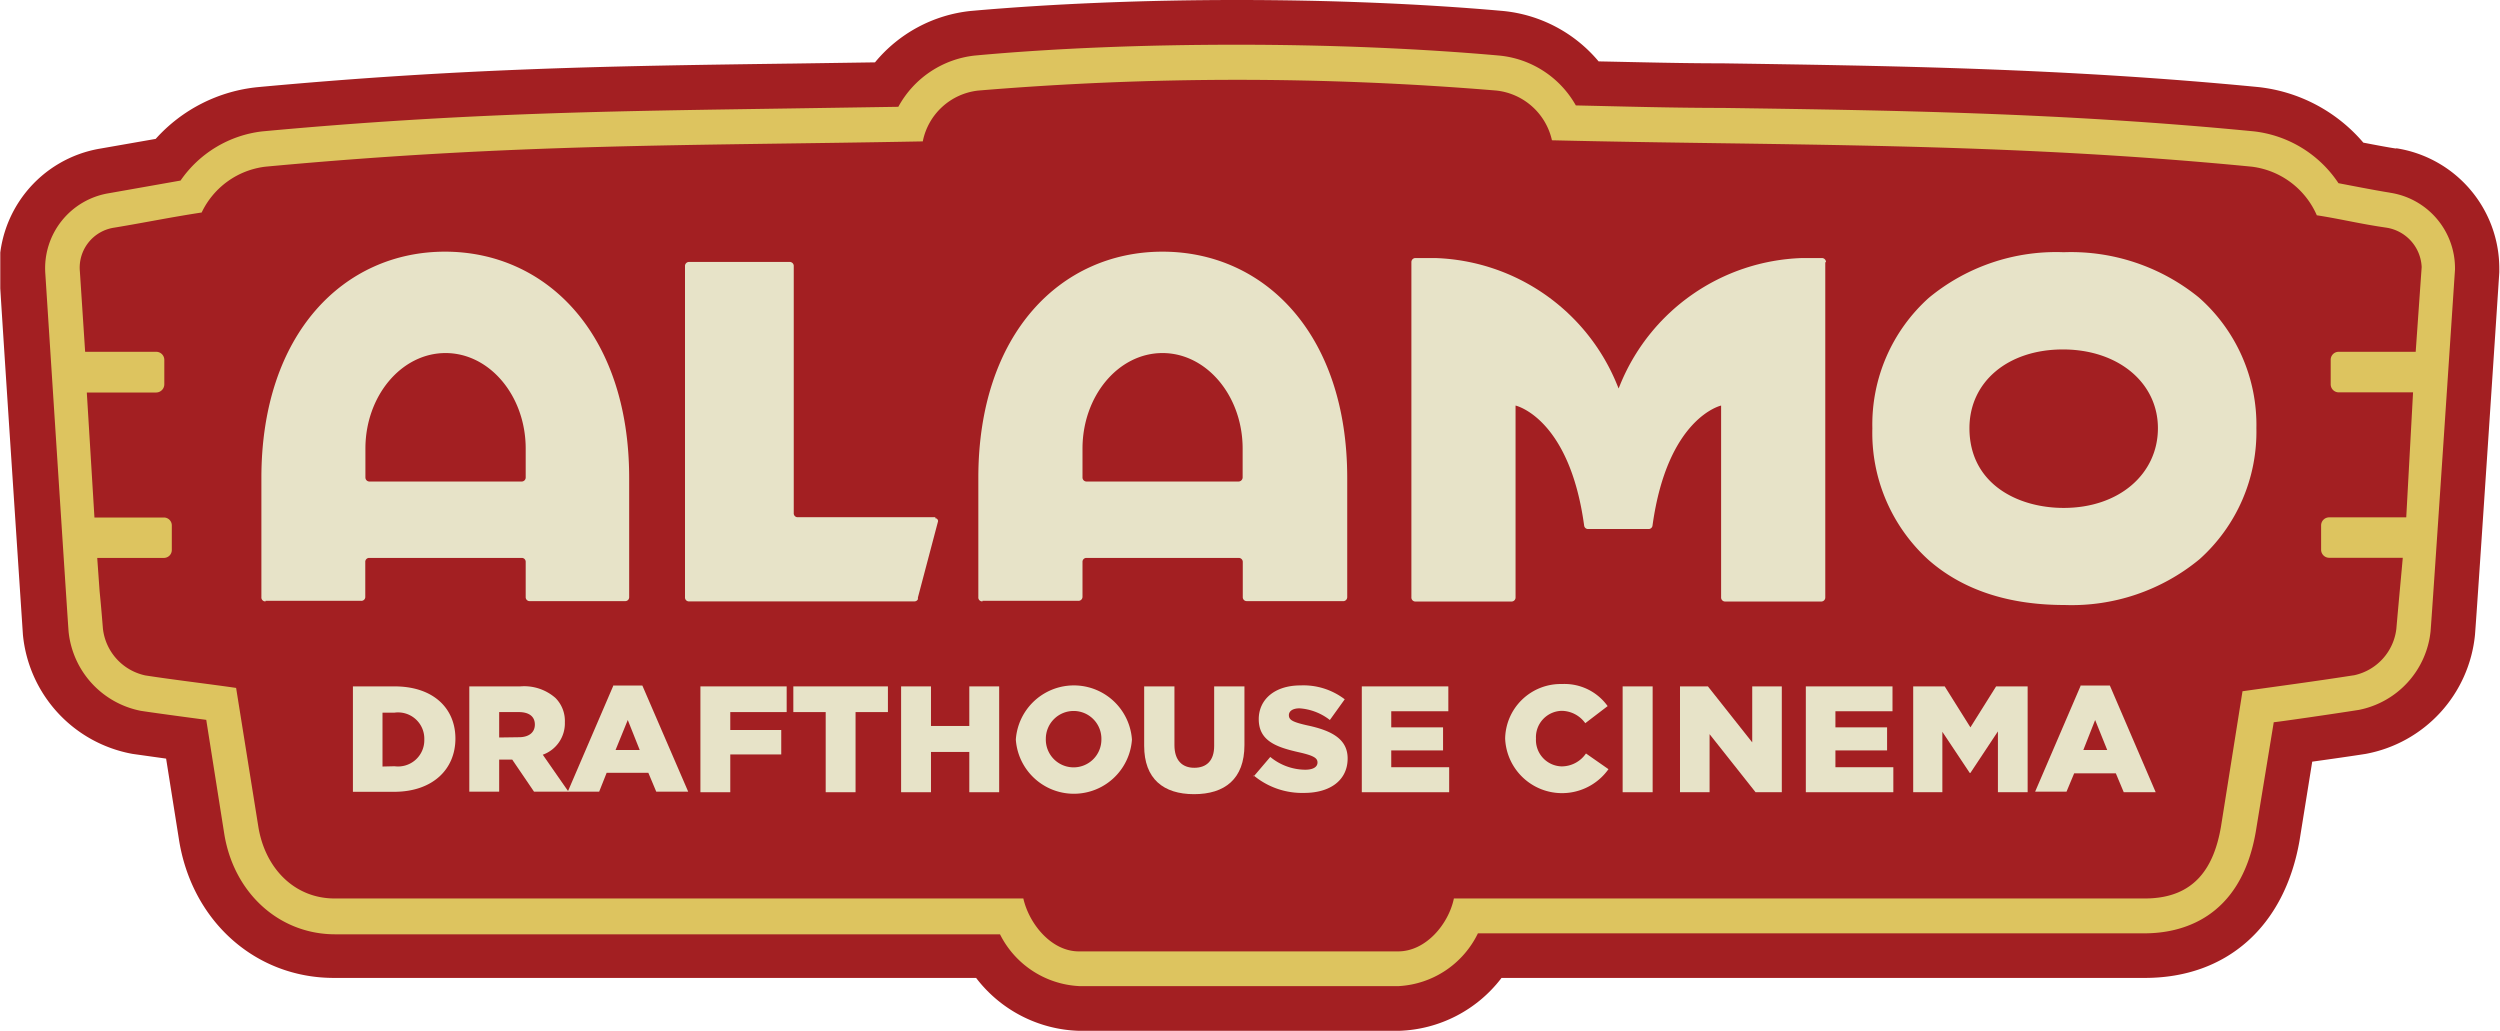
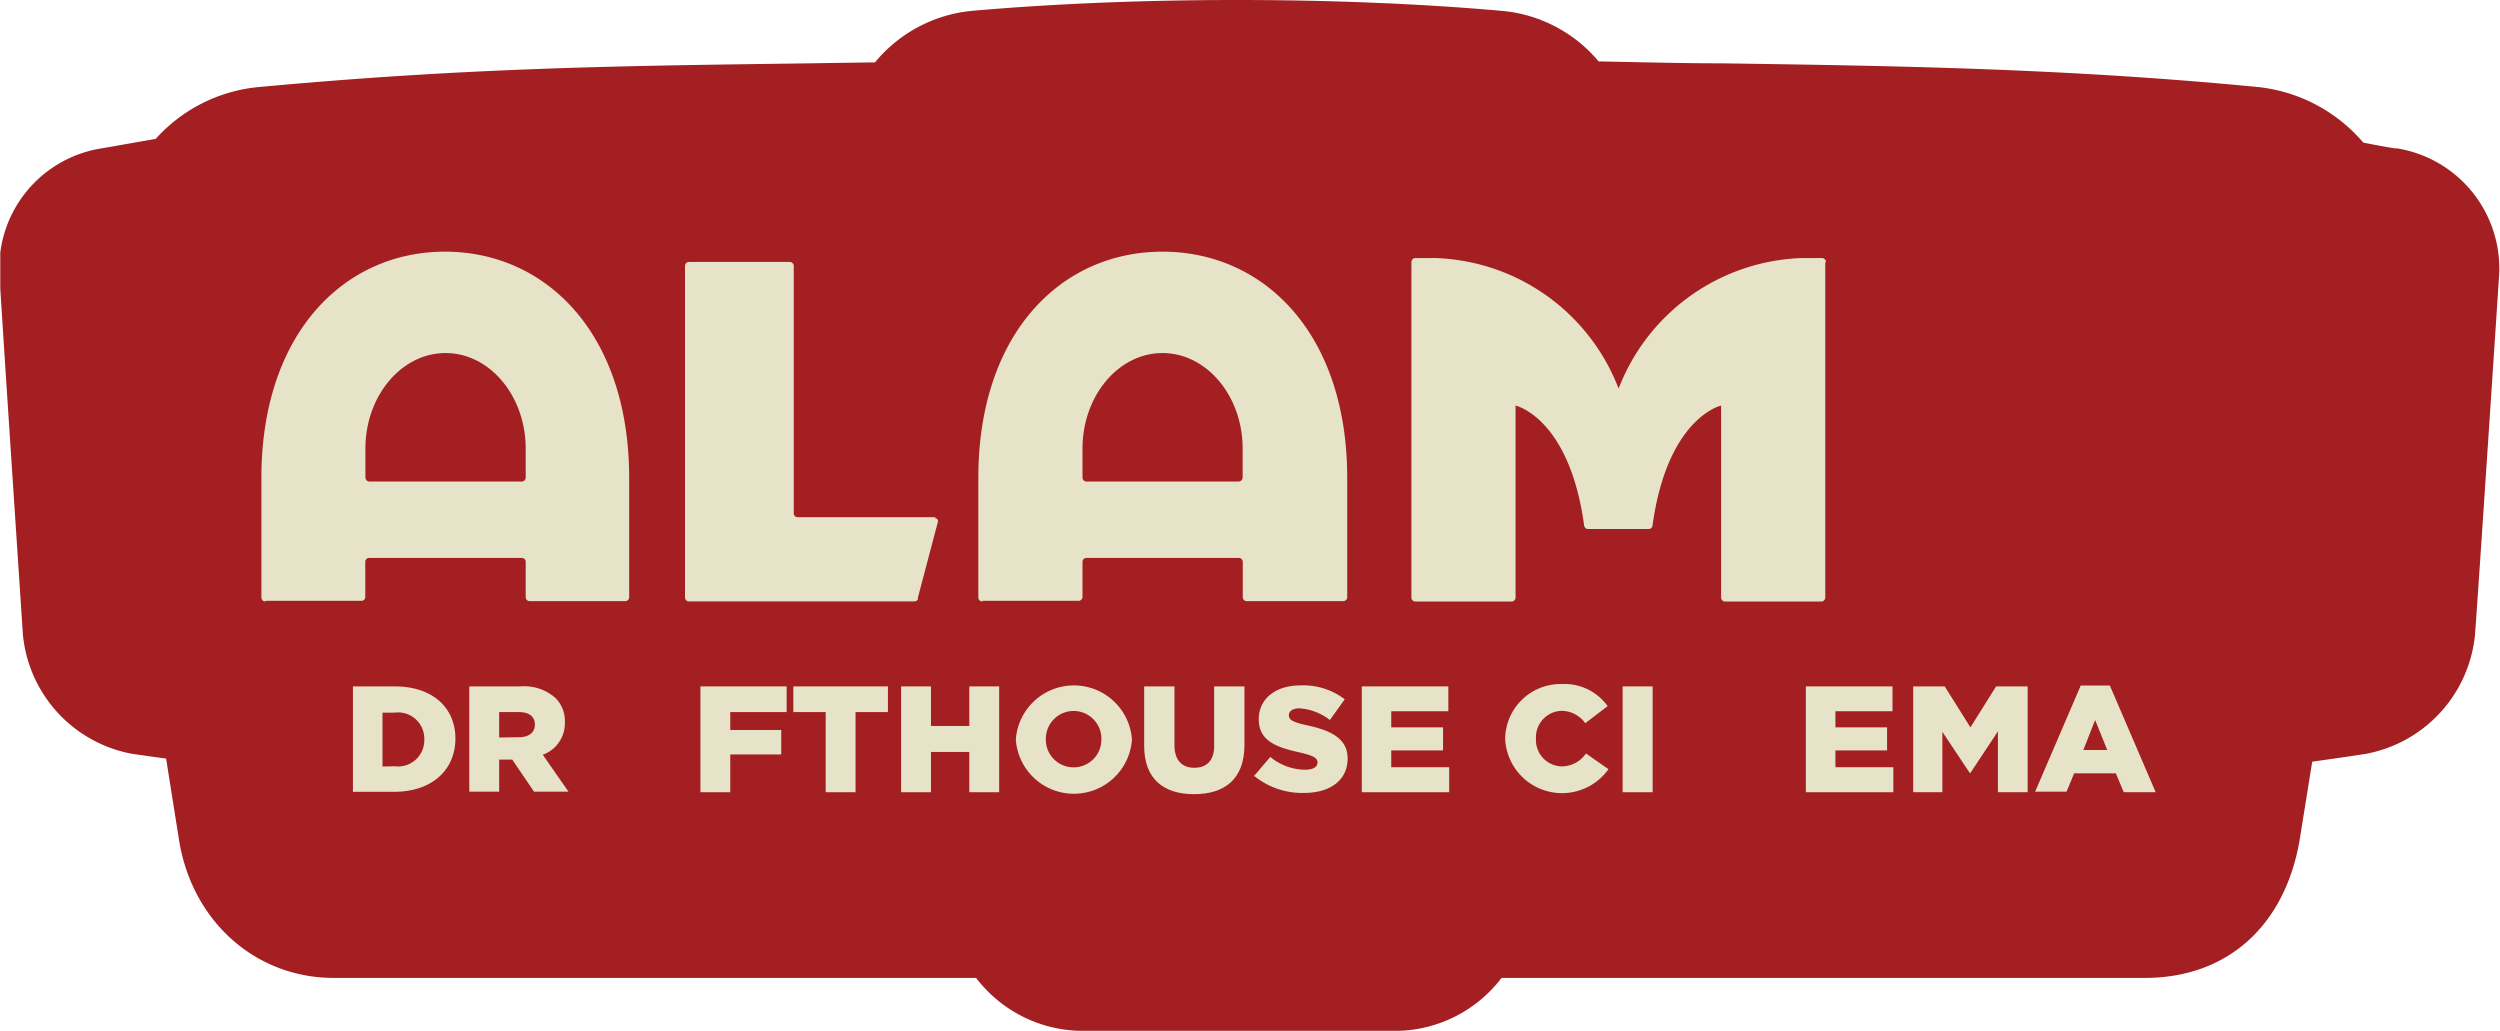
<svg xmlns="http://www.w3.org/2000/svg" viewBox="0 0 180 74.25">
  <defs>
    <clipPath id="f6bf2ce7-a4a2-42fa-a3ef-c2e9bc84505a" transform="translate(0 0)">
      <rect x="0.02" width="179.98" height="74.25" style="fill:none" />
    </clipPath>
  </defs>
  <g id="afbd41dd-e8be-4787-a95e-310c4392821d" data-name="Layer 2">
    <g id="a5be7b0b-96ef-4107-ad4d-fcebe1241743" data-name="Layer 1">
      <g style="clip-path:url(#f6bf2ce7-a4a2-42fa-a3ef-c2e9bc84505a)">
        <path d="M172.55,10.7c-.51-.07-1.56-.27-2.39-.43a11.57,11.57,0,0,0-7.55-4c-14-1.36-26.49-1.53-38.6-1.71-2.91,0-5.9-.08-8.91-.14A10.27,10.27,0,0,0,108.22.79C102.4.27,95.77,0,89.06,0S75.73.27,69.88.79A10.32,10.32,0,0,0,63,4.49l-6.14.09h-.09c-12.56.17-23.39.32-38.17,1.69A11.38,11.38,0,0,0,11.21,10l-4,.7a8.71,8.71,0,0,0-7.25,9c0,.52,1.68,25.83,1.69,26a9.66,9.66,0,0,0,7.89,8.58l2.42.34.91,5.73c.89,5.92,5.48,10.06,11.17,10.06H70.28a9.68,9.68,0,0,0,7.43,3.81h23a9.66,9.66,0,0,0,7.4-3.81h46.32c5.9,0,10.07-3.71,11.14-9.91l.91-5.66c1.36-.19,2.9-.41,3.85-.56a9.68,9.68,0,0,0,7.87-8.58c.15-1.83,1.69-25.12,1.75-26.1,0-.08,0-.17,0-.25a8.76,8.76,0,0,0-7.45-8.68" transform="translate(0 0)" style="fill:#a31f22" />
      </g>
-       <path d="M172.07,13.87c-.93-.14-3.27-.6-3.7-.68a8.46,8.46,0,0,0-6.07-3.73C148.46,8.11,136,7.94,124,7.77c-3.44,0-7-.1-10.54-.18A7.11,7.11,0,0,0,107.94,4c-5.74-.51-12.26-.78-18.88-.78S75.92,3.47,70.18,4a7.15,7.15,0,0,0-5.5,3.69l-7.88.12C44.32,8,33.53,8.1,18.88,9.46A8.31,8.31,0,0,0,13,13l-5.15.91a5.47,5.47,0,0,0-4.59,5.74s1.61,25,1.68,25.84a6.48,6.48,0,0,0,5.2,5.69c1.16.18,4.42.61,4.71.65l1.28,8.1c.65,4.32,3.94,7.34,8,7.34H72A6.76,6.76,0,0,0,77.71,71h23a6.75,6.75,0,0,0,5.7-3.8h48c2.51,0,6.89-.95,8-7.28a.06.06,0,0,1,0,0L163.71,52c.17,0,4.32-.6,6.14-.89A6.45,6.45,0,0,0,175,45.47c.15-1.82,1.76-26.06,1.76-26.06V19.3a5.5,5.5,0,0,0-4.72-5.43m-2.63,34.76c-2.55.4-5.39.78-7.95,1.14l-1.55,9.75c-.49,2.84-1.82,5.17-5.48,5.17H104.68c-.38,1.83-2,3.8-4,3.81h-23c-2,0-3.59-2-4-3.81H24.09c-2.86,0-5-2.14-5.49-5.17L17,49.53c-2-.29-4.55-.59-6.54-.9a3.89,3.89,0,0,1-3.05-3.37c-.08-1-.16-1.91-.24-2.71L7,40.17h4.8a.57.57,0,0,0,.57-.58V37.84a.57.57,0,0,0-.57-.58h-5l-.55-9h5a.59.59,0,0,0,.58-.59V25.91a.58.58,0,0,0-.58-.58H6.13l-.38-5.8a2.91,2.91,0,0,1,2.48-3.14c2.29-.38,4-.74,6.29-1.09a5.85,5.85,0,0,1,4.6-3.3c18.18-1.69,30.52-1.5,47.32-1.82a4.58,4.58,0,0,1,4-3.66,225.51,225.51,0,0,1,37.3,0,4.61,4.61,0,0,1,4,3.58c16.62.4,32.1.12,50.38,1.9a5.9,5.9,0,0,1,4.69,3.5c1.85.29,3.06.61,5,.89a3,3,0,0,1,2.55,2.84l-.43,6.1h-5.55a.57.57,0,0,0-.57.58v1.75a.58.58,0,0,0,.57.59h5.36l-.49,9H167.7a.58.58,0,0,0-.58.58v1.75a.58.58,0,0,0,.58.58H173c-.08.92-.33,3.57-.46,5.09a3.88,3.88,0,0,1-3.05,3.37" transform="translate(0 0)" style="fill:#ddc45f" />
-       <path d="M148.59,18.16a14.38,14.38,0,0,0-9.71,3.28,12.25,12.25,0,0,0-4.07,9.4,12.34,12.34,0,0,0,4.05,9.48c2.45,2.15,5.74,3.24,9.78,3.24a14.45,14.45,0,0,0,9.73-3.3,12.31,12.31,0,0,0,4.09-9.42,12.22,12.22,0,0,0-4.14-9.42,14.58,14.58,0,0,0-9.73-3.26m0,18.41c-3.38,0-6.79-1.78-6.79-5.74,0-3.34,2.77-5.67,6.73-5.67s6.84,2.38,6.84,5.67-2.79,5.74-6.78,5.74" transform="translate(0 0)" style="fill:#e7e3c8" />
      <path d="M131.47,18.88a.29.29,0,0,0-.31-.3h-1.42a14.66,14.66,0,0,0-13.11,9.17l-.09.22-.09-.22a14.65,14.65,0,0,0-13.1-9.17h-1.42a.29.29,0,0,0-.31.3v.23h0V42.78h0V43a.29.29,0,0,0,.31.31h6.89a.29.29,0,0,0,.3-.31v-.17h0V29.2s3.88.86,4.94,8.65h0a.28.28,0,0,0,.29.24h4.34a.28.28,0,0,0,.29-.24h0c1.07-7.79,4.94-8.65,4.94-8.65V42.71h0V43a.29.29,0,0,0,.3.31h6.9a.29.29,0,0,0,.3-.31v-.24h0V24.65h0V18.88Z" transform="translate(0 0)" style="fill:#e7e3c8" />
      <path d="M67.36,37.24H57.45a.28.28,0,0,1-.3-.3V19.45h0v-.28a.29.29,0,0,0-.3-.31H49.62a.29.29,0,0,0-.3.31V43a.28.28,0,0,0,.3.3H65.83a.27.27,0,0,0,.26-.16l0-.12,1.45-5.49v0a.21.21,0,0,0-.22-.22" transform="translate(0 0)" style="fill:#e7e3c8" />
      <path d="M19.12,43.26H26a.28.28,0,0,0,.3-.3V40.47a.28.28,0,0,1,.3-.3H37.55a.28.28,0,0,1,.3.3h0V43a.28.28,0,0,0,.3.28H45a.28.28,0,0,0,.3-.3V34.41c0-10.42-6-16.29-13.26-16.29S18.82,24,18.82,34.41V43a.28.28,0,0,0,.3.3m7.19-9v-2c0-3.79,2.59-6.88,5.77-6.88s5.77,3.09,5.77,6.88v2.07a.29.29,0,0,1-.3.3H26.61a.29.29,0,0,1-.3-.29h0v0Z" transform="translate(0 0)" style="fill:#e7e3c8" />
      <path d="M70.74,43.26h6.89a.29.29,0,0,0,.31-.3V40.47a.28.28,0,0,1,.3-.3H89.17a.29.29,0,0,1,.31.3h0V43a.28.28,0,0,0,.29.28h6.89A.29.29,0,0,0,97,43V34.41C97,24,91,18.12,83.7,18.12S70.44,24,70.44,34.41V43a.28.28,0,0,0,.3.3m7.2-9v-2c0-3.79,2.58-6.88,5.76-6.88s5.77,3.09,5.77,6.88v2.07a.3.3,0,0,1-.31.3H78.24a.29.29,0,0,1-.3-.29h0v0Z" transform="translate(0 0)" style="fill:#e7e3c8" />
      <path d="M25.41,49.42h3c2.77,0,4.38,1.56,4.38,3.76v0c0,2.2-1.63,3.83-4.42,3.83H25.41V49.42Zm3,5.75a1.89,1.89,0,0,0,2.14-1.93v0a1.89,1.89,0,0,0-2.14-1.93h-.87v3.88Z" transform="translate(0 0)" style="fill:#e7e3c8" />
      <path d="M33.79,49.42h3.67a3.41,3.41,0,0,1,2.53.83A2.34,2.34,0,0,1,40.67,52v0a2.4,2.4,0,0,1-1.59,2.34L40.93,57H38.45l-1.57-2.31h-.94V57H33.79V49.42Zm3.57,3.66c.73,0,1.15-.35,1.15-.91v0c0-.6-.44-.9-1.16-.9H35.94v1.83Z" transform="translate(0 0)" style="fill:#e7e3c8" />
-       <path d="M44.18,49.36h2.07L49.55,57h-2.3l-.57-1.36h-3L43.14,57H40.88l3.3-7.68ZM46.06,54l-.86-2.16L44.32,54Z" transform="translate(0 0)" style="fill:#e7e3c8" />
      <polygon points="50.43 49.42 56.64 49.42 56.64 51.27 52.58 51.27 52.58 52.56 56.25 52.56 56.25 54.32 52.58 54.32 52.58 57.04 50.43 57.04 50.43 49.42 50.43 49.42" style="fill:#e7e3c8" />
      <polygon points="59.45 51.27 57.12 51.27 57.12 49.42 63.93 49.42 63.93 51.27 61.6 51.27 61.6 57.04 59.45 57.04 59.45 51.27 59.45 51.27" style="fill:#e7e3c8" />
      <polygon points="64.88 49.42 67.03 49.42 67.03 52.27 69.79 52.27 69.79 49.42 71.94 49.42 71.94 57.04 69.79 57.04 69.79 54.14 67.03 54.14 67.03 57.04 64.88 57.04 64.88 49.42 64.88 49.42" style="fill:#e7e3c8" />
      <path d="M73.14,53.25v0a4.19,4.19,0,0,1,8.36,0v0a4.19,4.19,0,0,1-8.36,0m6.16,0v0a2,2,0,0,0-2-2.06,2,2,0,0,0-2,2v0a2,2,0,0,0,2,2.06,2,2,0,0,0,2-2" transform="translate(0 0)" style="fill:#e7e3c8" />
      <path d="M82.38,53.7V49.42h2.18v4.23c0,1.1.56,1.63,1.43,1.63s1.43-.5,1.43-1.57V49.42H89.6v4.22c0,2.46-1.43,3.54-3.63,3.54s-3.59-1.1-3.59-3.48" transform="translate(0 0)" style="fill:#e7e3c8" />
      <path d="M90.26,55.91l1.2-1.41a4,4,0,0,0,2.51.92c.58,0,.89-.2.89-.52v0c0-.31-.25-.49-1.31-.73-1.65-.37-2.92-.82-2.92-2.39v0c0-1.41,1.14-2.43,3-2.43a4.89,4.89,0,0,1,3.19,1l-1.07,1.49A4,4,0,0,0,93.57,51c-.52,0-.77.22-.77.49v0c0,.35.27.5,1.34.74,1.78.38,2.89,1,2.89,2.38v0c0,1.56-1.25,2.48-3.13,2.48a5.46,5.46,0,0,1-3.64-1.26" transform="translate(0 0)" style="fill:#e7e3c8" />
      <polygon points="98.05 49.42 104.28 49.42 104.28 51.21 100.17 51.21 100.17 52.37 103.9 52.37 103.9 54.03 100.17 54.03 100.17 55.24 104.34 55.24 104.34 57.04 98.05 57.04 98.05 49.42 98.05 49.42" style="fill:#e7e3c8" />
      <path d="M108.37,53.25v0a4,4,0,0,1,4.09-4,3.82,3.82,0,0,1,3.29,1.59l-1.61,1.23a2.12,2.12,0,0,0-1.7-.89,1.9,1.9,0,0,0-1.85,2v0a1.9,1.9,0,0,0,1.85,2,2.12,2.12,0,0,0,1.75-.93l1.62,1.13a4.1,4.1,0,0,1-7.44-2.22" transform="translate(0 0)" style="fill:#e7e3c8" />
      <polygon points="116.83 49.42 118.99 49.42 118.99 57.04 116.83 57.04 116.83 49.42 116.83 49.42" style="fill:#e7e3c8" />
-       <polygon points="120.96 49.42 122.97 49.42 126.16 53.45 126.16 49.42 128.29 49.42 128.29 57.04 126.4 57.04 123.09 52.86 123.09 57.04 120.96 57.04 120.96 49.42 120.96 49.42" style="fill:#e7e3c8" />
      <polygon points="130.02 49.42 136.26 49.42 136.26 51.21 132.15 51.21 132.15 52.37 135.87 52.37 135.87 54.03 132.15 54.03 132.15 55.24 136.32 55.24 136.32 57.04 130.02 57.04 130.02 49.42 130.02 49.42" style="fill:#e7e3c8" />
      <polygon points="137.75 49.42 140.02 49.42 141.87 52.37 143.72 49.42 145.99 49.42 145.99 57.04 143.85 57.04 143.85 52.66 141.87 55.65 141.82 55.65 139.85 52.69 139.85 57.04 137.75 57.04 137.75 49.42 137.75 49.42" style="fill:#e7e3c8" />
      <path d="M149.83,49.36h2.08l3.3,7.68h-2.3l-.57-1.36h-3L148.79,57h-2.26l3.3-7.68ZM151.72,54l-.87-2.16L150,54Z" transform="translate(0 0)" style="fill:#e7e3c8" />
    </g>
  </g>
</svg>